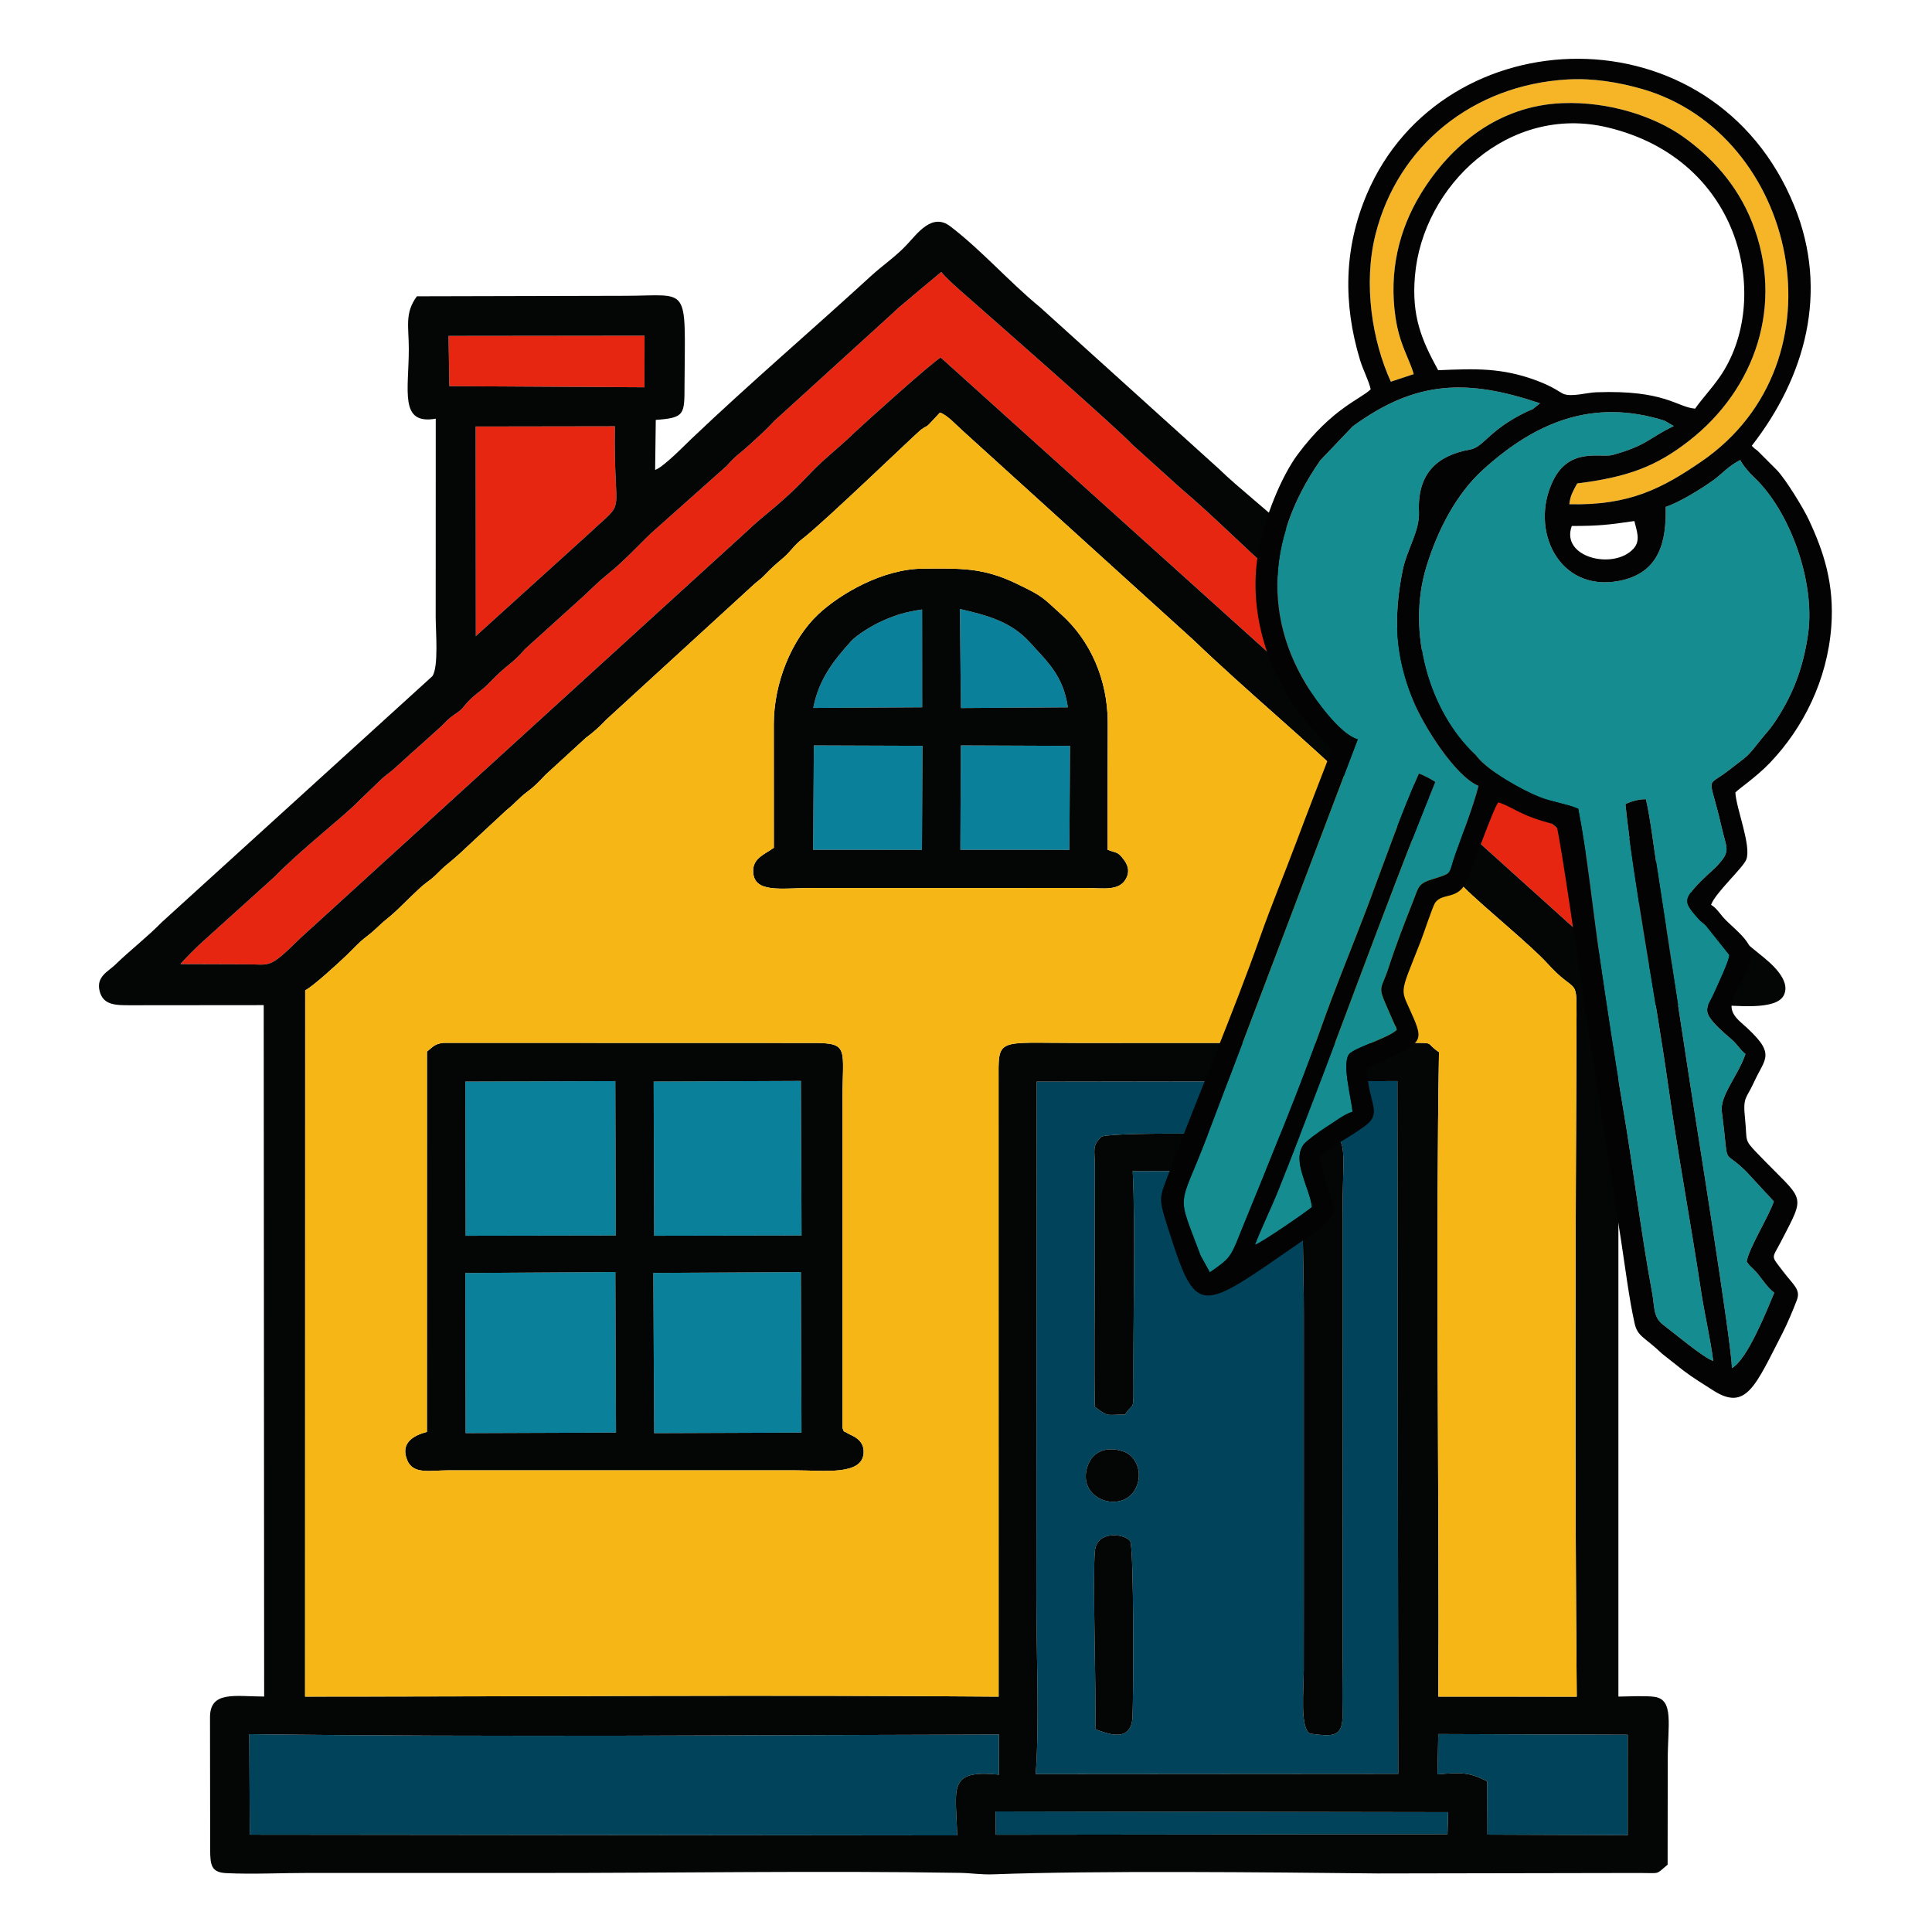
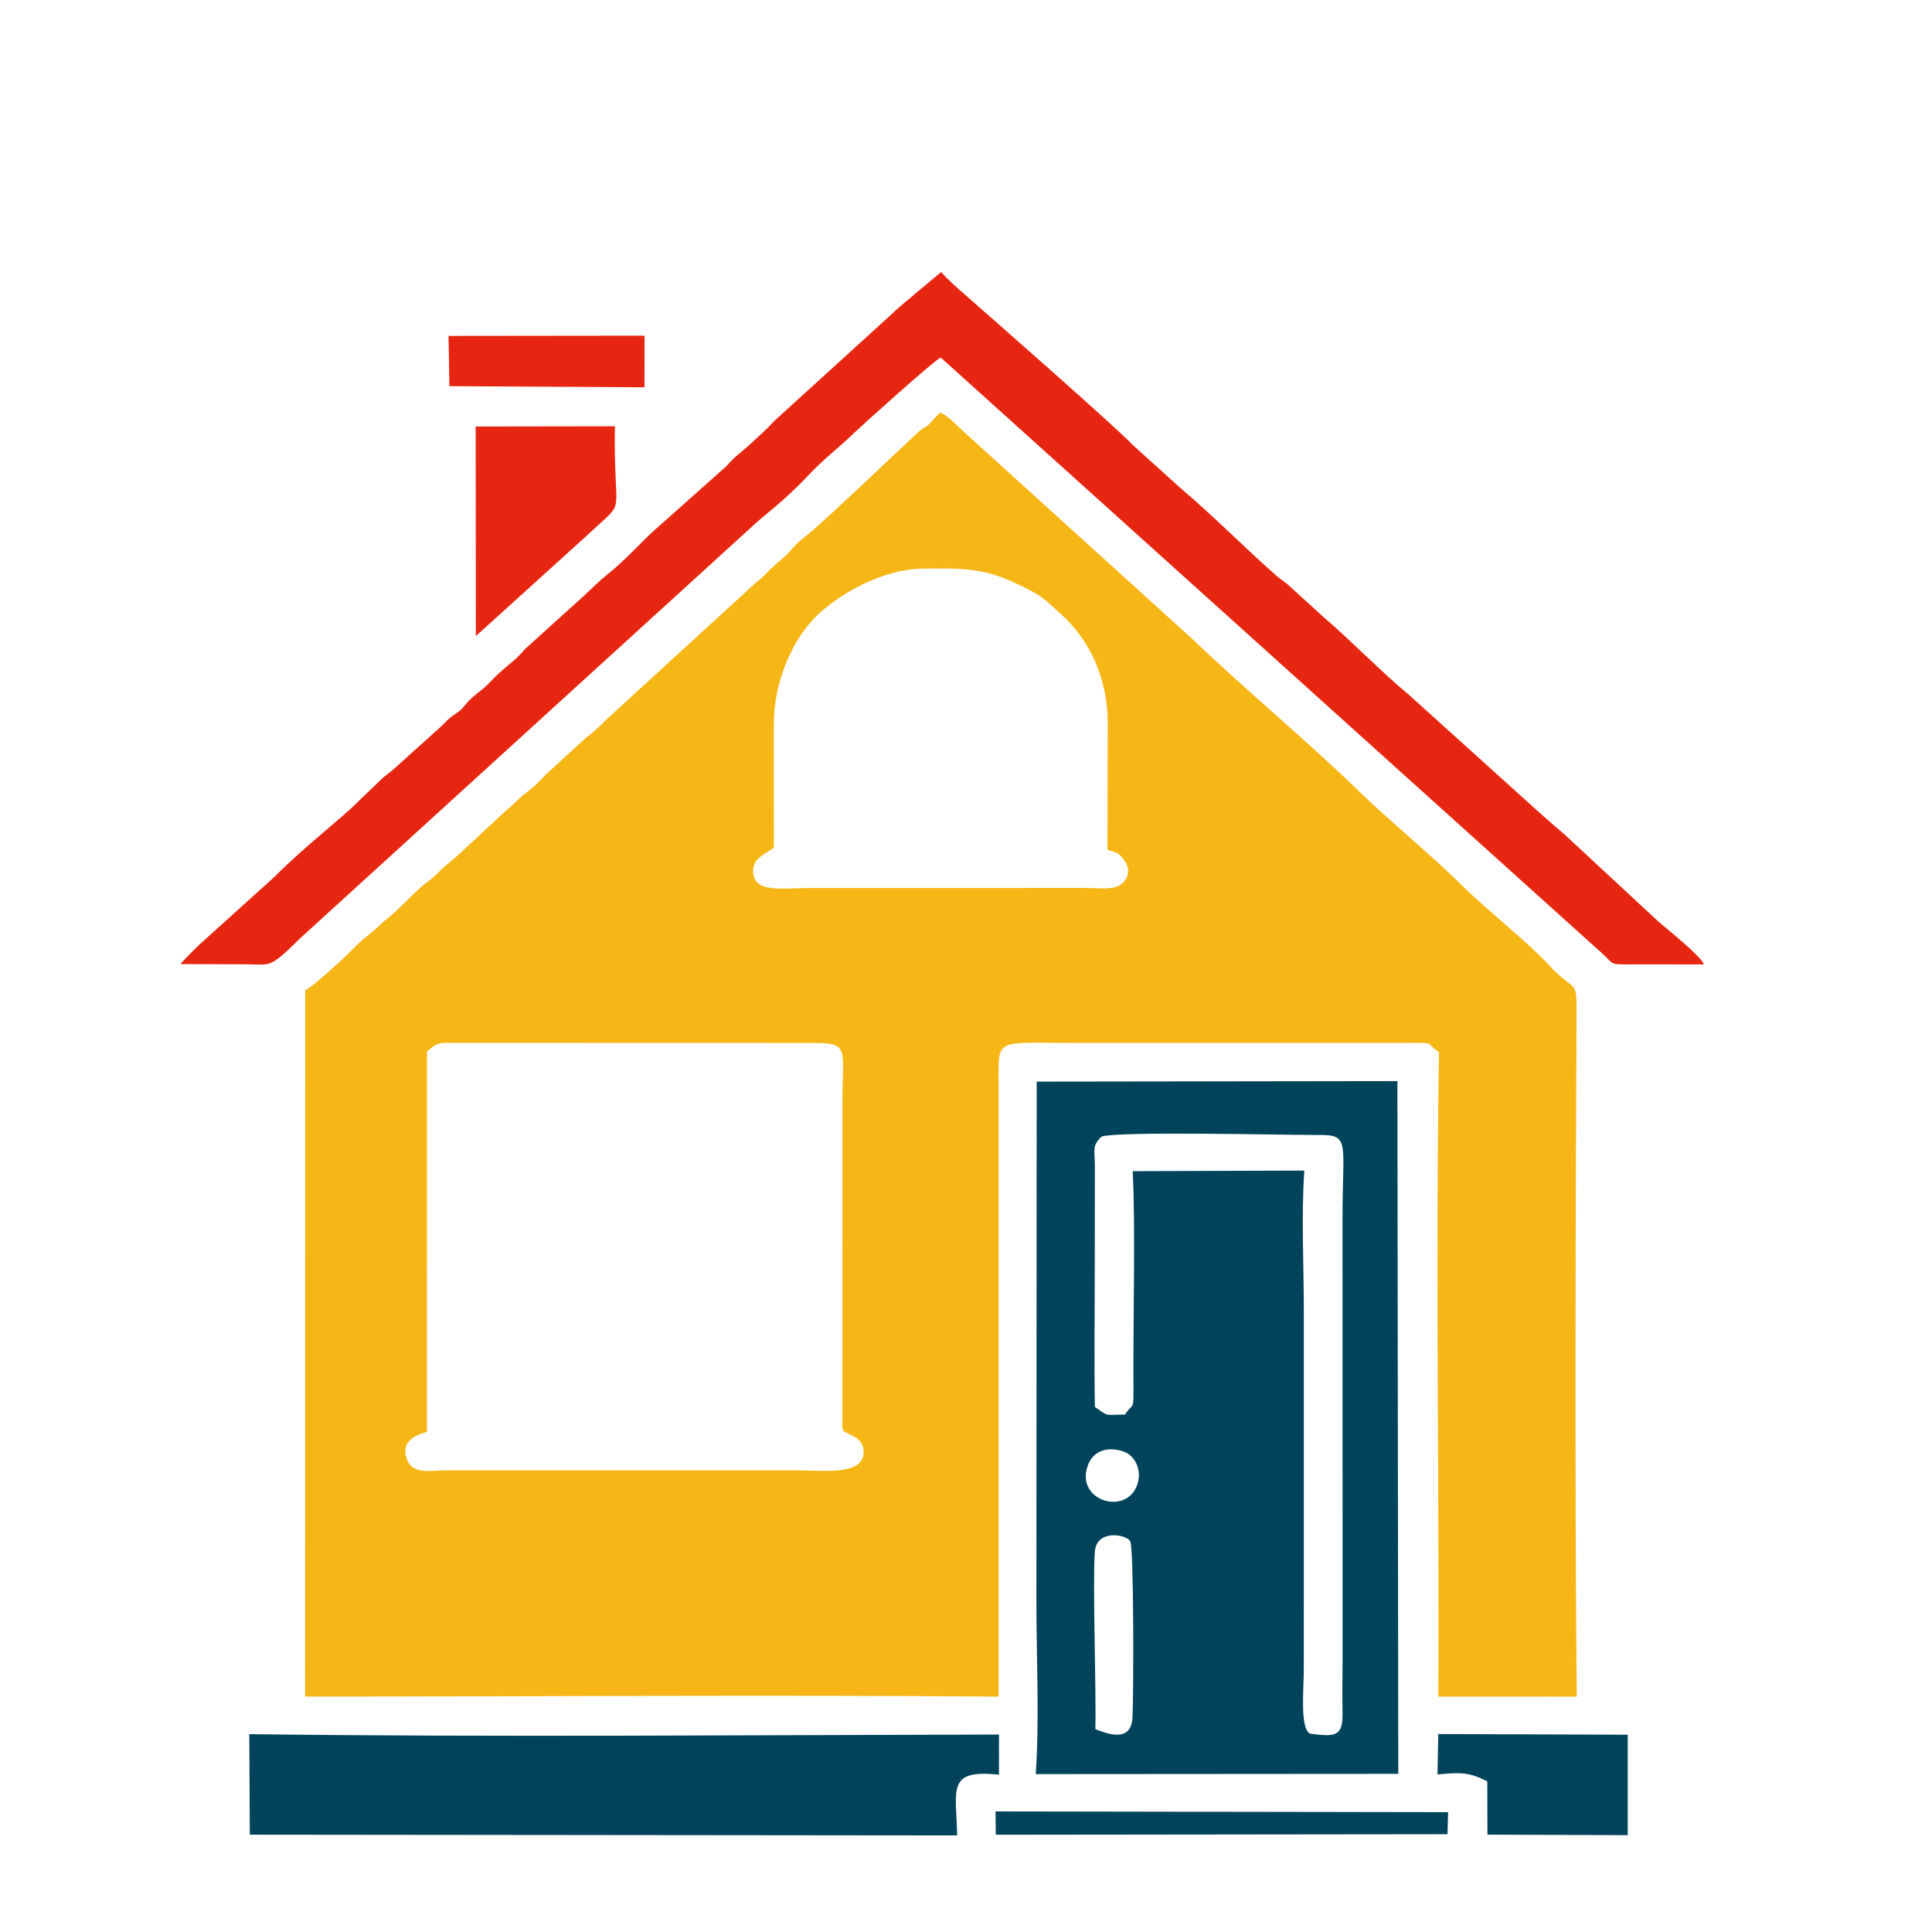
<svg xmlns="http://www.w3.org/2000/svg" xml:space="preserve" width="55mm" height="55mm" version="1.1" style="shape-rendering:geometricPrecision; text-rendering:geometricPrecision; image-rendering:optimizeQuality; fill-rule:evenodd; clip-rule:evenodd" viewBox="0 0 5500 5500">
  <defs>
    <style type="text/css"> .fil2 {fill:#00435B} .fil7 {fill:#030304} .fil3 {fill:#030604} .fil0 {fill:#0A809A} .fil6 {fill:#158D90} .fil1 {fill:#E72612} .fil5 {fill:#F5B526} .fil4 {fill:#F6B616} </style>
  </defs>
  <g id="Слой_x0020_1">
    <g id="_2634646637280">
      <g>
-         <path class="fil0" d="M1325.47 4079.84l428.16 -1.57 -1.79 -457.04 -427.16 2.77 0.79 455.84zm536.83 0.07l419.35 -1.57 -1.62 -456.92 -420.14 2.35 2.41 456.14zm-536.7 -561.99l427.63 -0.71 -1.51 -439.51 -427.04 1.31 0.92 438.91zm536.63 0l419.58 -0.72 -1.77 -439.99 -419.14 1.74 1.33 438.97zm871.81 -1098.74l310.23 0.21 1.87 -296.08 -310.82 -1.25 -1.28 297.12zm-419.22 0.07l309.74 0.14 1.52 -296.21 -309.15 -1.12 -2.11 297.19zm0.46 -403.88l309.93 -1.86 -0.18 -278.44c-46.91,7.19 -70.88,13.96 -112.49,32.19 -28.5,12.48 -73.25,40 -89.23,57.63 -50.45,55.7 -92.95,109.95 -108.03,190.48zm420.24 0.28l304.48 -2.02c-13.29,-92.35 -61.29,-132.44 -106.69,-183.28 -53.71,-60.14 -119.9,-77.95 -200.57,-96.72l2.78 282.02z" />
        <path class="fil1" d="M513.98 2744.57l185.53 0.59c72.17,-0.08 64.65,14.95 154.77,-73.86l1270.37 -1157.47c61.25,-58.29 96.64,-75.73 183.7,-168.09 36,-38.19 81.76,-72.92 120.17,-110.55 17.36,-17.01 230.58,-209.29 249.56,-217.32l1819.8 1639.44c21.91,19.58 40.72,36.6 60.92,54.67 42.96,38.42 15.26,33.23 109.99,33.28l182.06 0.22c-9.32,-24.47 -105.21,-100.56 -130.66,-122.82l-267.41 -248.17c-23.13,-19.47 -43.98,-37.42 -68.32,-59.31l-373.3 -336.97c-75.33,-61.92 -171.96,-161.17 -241.35,-219.67l-98.37 -89.63c-13.45,-12.96 -23.66,-17.48 -37.45,-29.59 -87.27,-76.65 -177.46,-168.72 -272.67,-249.25l-137.13 -123.77c-43.92,-47.66 -411.03,-369.31 -476.9,-427.29 -20.53,-18.08 -51.55,-44.73 -67.72,-64.81l-70.56 58.8c-23.7,21.1 -44.74,36.14 -68.25,59.13l-336.84 306.49c-23.7,26.04 -42.4,41.73 -68.08,65.64 -26.07,24.28 -43.02,33.5 -66.29,61.37l-205.37 182.81c-26.96,22.53 -83.41,86.18 -134.29,126.28 -21.94,17.3 -45.81,40.97 -66.92,60.81l-168.95 152.73c-33.65,40.54 -51.3,43.2 -99.89,94.43 -24.94,26.29 -47.28,36.06 -69.81,64.04 -12.91,16.03 -14.96,16.62 -31.89,28.38 -18.25,12.67 -19.62,16.48 -35.17,31.54l-66.89 60.33c-23.22,20.1 -43.05,38.88 -67.18,60.47 -14.66,13.11 -24.79,18.97 -36.86,30.26l-64.81 62.32c-44.3,45.87 -158.63,133.07 -239.66,215.76l-204.17 184.3c-10.24,8.35 -59.21,57.09 -63.71,64.48zm840.65 -933.76l321.13 -290.76c112.35,-106.15 70.32,-32.01 74.61,-306.49l-396.24 0.61 0.5 596.64zm-75.36 -711.45l555.38 3.18 0.3 -146.93 -558.07 0.64 2.39 143.11z" />
        <path class="fil2" d="M3118.17 4922.77c2.94,-112.23 -8.21,-426.13 -1.29,-506.58 5.32,-61.77 86.38,-49.23 100.38,-29.25 10.98,15.69 9.99,442.26 6.6,502.93 -4.17,74.48 -75.75,43.69 -105.69,32.9zm116.32 -688.65c-36.67,80.74 -176.67,34.37 -136.35,-65.72 14.14,-35.1 50.85,-53.13 101.17,-35.96 32.61,11.13 55.54,56.86 35.18,101.68zm-31.58 -207.2c-56.89,0.38 -45.56,7.63 -86.08,-21.88 -2.22,-131.42 -0.23,-264.43 -0.24,-396.05l0.23 -291.34c-0.2,-45.13 -8.83,-55.35 19.24,-82.17 53.25,-15.81 517.6,-4.05 616.4,-4.5 91.97,-0.42 69.53,15.96 69.37,238.42l0.21 1250.26c-0.08,52.56 -1.25,105.72 -0.12,158.18 1.46,68.39 -25.31,66.1 -92.16,57.54 -29.45,-14.32 -18.33,-123.59 -18.19,-179.3 0.16,-66.75 0.18,-133.54 0.15,-200.29l0.02 -813.28c0.37,-129.65 -7.74,-283.68 1.47,-410.13l-488.62 1.7c8.29,159.9 0.59,440.43 2.18,627.19 0.47,55.86 -3.88,32.97 -23.86,65.65zm-254.4 1023.57l1032.09 -0.74 -2.47 -1972.08 -1026.9 1.49 -0.86 1470.56c-0.29,158.59 9.16,345.83 -1.86,500.77zm-223.64 174.57c-2.91,-133.04 -29.93,-188.36 118.91,-172.96l0.14 -114.23c-699.52,1.31 -1443.27,7.83 -2134.22,-1.12l1.47 286.23 2013.7 2.08zm1367.38 -173.74c68.7,-6.07 89.55,-6.37 141.71,19.78l0.49 151.75 399.37 1.5 0.04 -286 -539.35 -1.88 -2.26 114.85zm-1257.47 171.82l1285.98 -1.47 1.71 -62.78 -1288.37 -2.1 0.68 66.35z" />
-         <path class="fil3" d="M2834.1 5156.79l1288.37 2.1 -1.71 62.78 -1285.98 1.47 -0.68 -66.35zm1260.41 -220.32l539.35 1.88 -0.04 286 -399.37 -1.5 -0.49 -151.75c-52.16,-26.15 -73.01,-25.85 -141.71,-19.78l2.26 -114.85zm-1146 114.02c11.02,-154.94 1.57,-342.18 1.86,-500.77l0.86 -1470.56 1026.9 -1.49 2.47 1972.08 -1032.09 0.74zm-223.64 174.57l-2013.7 -2.08 -1.47 -286.23c690.95,8.95 1434.7,2.43 2134.22,1.12l-0.14 114.23c-148.84,-15.4 -121.82,39.92 -118.91,172.96zm-1856.05 -2405.8c22.53,-11.18 95.61,-78.47 118.28,-100.2 22.47,-21.53 33.39,-35.3 56.49,-52.84 27.26,-20.7 35.17,-32.35 58.56,-50.79 35.85,-28.26 85.52,-84.2 113.91,-104.33 26.99,-19.13 31.27,-29.45 57.92,-51.24 17.74,-14.49 37.87,-32 54.75,-48.48l113.34 -105.27c24.91,-19.71 35.34,-34.57 57.95,-51.24 22.42,-16.54 33.3,-28.6 53.41,-49.65l114.04 -104.45c20.76,-15.49 38.55,-30.78 57.87,-51.58l421.29 -385.76c12.19,-10.98 16.67,-12.34 29.18,-25.35 20.39,-21.23 29.83,-29.5 53.6,-49.61 21.26,-17.99 30.96,-36.16 54.94,-54.51 62.22,-47.65 324.64,-301.36 338.14,-311 20.48,-14.63 11.47,-3.19 30.8,-24.23 9.31,-10.13 14.43,-15.5 22.42,-24.08 19.88,5.45 49.09,37.67 65.88,52.53l655.61 594.46c154.46,148.01 328.04,290.98 472.52,431.84 82.08,80.02 210.21,185.28 297.92,272.58 58.32,58.04 189.55,163.75 238.01,217.28 79.77,88.13 82.93,35.99 82.44,143.4 -2.91,636.11 -5.27,1307.58 0.59,1943.26l-394.1 -0.16 0.59 -195.15c0.08,-529.13 -7.43,-1115.39 1.34,-1639.44 -41.45,-27.68 -6.99,-26.55 -83.19,-26.33l-946.8 0.12c-234.6,0.14 -223.76,-17.18 -223.79,111.93l0.14 1748.98c-650.48,-5.39 -1320.95,-0.09 -1974.37,-0.12l0.32 -2010.57zm485.31 -1605.09l396.24 -0.61c-4.29,274.48 37.74,200.34 -74.61,306.49l-321.13 290.76 -0.5 -596.64zm-77.25 -257.92l558.07 -0.64 -0.3 146.93 -555.38 -3.18 -2.39 -143.11zm-762.9 1788.32c4.5,-7.39 53.47,-56.13 63.71,-64.48l204.17 -184.3c81.03,-82.69 195.36,-169.89 239.66,-215.76l64.81 -62.32c12.07,-11.29 22.2,-17.15 36.86,-30.26 24.13,-21.59 43.96,-40.37 67.18,-60.47l66.89 -60.33c15.55,-15.06 16.92,-18.87 35.17,-31.54 16.93,-11.76 18.98,-12.35 31.89,-28.38 22.53,-27.98 44.87,-37.75 69.81,-64.04 48.59,-51.23 66.24,-53.89 99.89,-94.43l168.95 -152.73c21.11,-19.84 44.98,-43.51 66.92,-60.81 50.88,-40.1 107.33,-103.75 134.29,-126.28l205.37 -182.81c23.27,-27.87 40.22,-37.09 66.29,-61.37 25.68,-23.91 44.38,-39.6 68.08,-65.64l336.84 -306.49c23.51,-22.99 44.55,-38.03 68.25,-59.13l70.56 -58.8c16.17,20.08 47.19,46.73 67.72,64.81 65.87,57.98 432.98,379.63 476.9,427.29l137.13 123.77c95.21,80.53 185.4,172.6 272.67,249.25 13.79,12.11 24,16.63 37.45,29.59l98.37 89.63c69.39,58.5 166.02,157.75 241.35,219.67l373.3 336.97c24.34,21.89 45.19,39.84 68.32,59.31l267.41 248.17c25.45,22.26 121.34,98.35 130.66,122.82l-182.06 -0.22c-94.73,-0.05 -67.03,5.14 -109.99,-33.28 -20.2,-18.07 -39.01,-35.09 -60.92,-54.67l-1819.8 -1639.44c-18.98,8.03 -232.2,200.31 -249.56,217.32 -38.41,37.63 -84.17,72.36 -120.17,110.55 -87.06,92.36 -122.45,109.8 -183.7,168.09l-1270.37 1157.47c-90.12,88.81 -82.6,73.78 -154.77,73.86l-185.53 -0.59zm649.8 -1751.42c0,119.11 -27.75,217.09 76.72,198.74l-0.16 565.98c-0.06,36.8 8.9,141.58 -9.58,167.23l-769.23 699.38c-43.73,44.53 -89.75,79.48 -133.4,121.75 -20.9,20.24 -55.38,34.25 -44.21,76.25 10.38,39.03 44.94,39.36 87.85,39.26l378.98 -0.34 1.27 1968.34c-82.93,-0.17 -154.44,-17.23 -154.15,59.43l0.42 377.06c0.27,43.8 3.3,64.17 46.17,66.25 75.37,3.65 160.5,-0.76 237.13,-0.57l631.2 0.05c400.67,0.38 824.95,-6.89 1220.23,-0.25 33.37,0.56 58.52,5.49 96.24,4.08 289.99,-10.84 775.98,-5.79 1093,-2.44l746.53 -1.33c59.14,0.03 43.41,5.67 78.57,-23.64l0.37 -297.39c0.03,-101.46 18.07,-172.1 -37.29,-180.37 -24.15,-3.62 -76.77,-1.12 -103.18,-0.77l-0.01 -1968.28 286.11 0.11c44.33,-0.02 162.37,15.98 184.6,-28.06 22.23,-44.03 -38.76,-93.55 -68.51,-117.34 -115.44,-92.29 -220.4,-203.82 -334.42,-297.02l-306.83 -275.88c-9.35,-8.41 -11.81,-12.06 -25,-23.37l-202.94 -185.51c-21.05,-24.45 -370.02,-321.86 -410.59,-366.21 -19.33,-21.13 -30.88,-28.58 -49.95,-47.46 -55.52,-55 -158.67,-135.65 -209.01,-185.39l-510.13 -460.99c-86.62,-70.88 -166.02,-161.92 -255.41,-230.15 -51.47,-39.29 -93.05,19.79 -123.5,52.25 -32.67,34.81 -68.4,58.18 -103.66,90.53 -168.59,154.68 -341.88,302.52 -509.23,461.81 -22.24,21.16 -80.82,81.49 -103.77,88.87l1.85 -142.35c83.03,-5.97 81.61,-15.39 81.84,-99.08 1.74,-289.57 16.45,-254.39 -168.86,-254.24l-593.06 1.43c-35.2,47.87 -23.02,85.46 -23,149.63zm696.11 2630.62l420.14 -2.35 1.62 456.92 -419.35 1.57 -2.41 -456.14zm-535.21 0.23l427.16 -2.77 1.79 457.04 -428.16 1.57 -0.79 -455.84zm536.22 -545.05l419.14 -1.74 1.77 439.99 -419.58 0.72 -1.33 -438.97zm-536.22 0.06l427.04 -1.31 1.51 439.51 -427.63 0.71 -0.92 -438.91zm-109.29 997.32c-39.18,10.28 -76.16,31.74 -56.16,80.47 17.03,41.52 65.6,28.91 116.86,28.91l989.29 0.04c79.59,-0.07 189.32,15.43 193.18,-49.35 2.39,-40.18 -35.82,-49.79 -45.18,-55.89 -14.61,-9.53 -8.95,0.21 -15.25,-16.33l0.12 -928.59c0.07,-151.34 21.45,-166.64 -84.32,-166.52l-1050.47 -0.29c-26.33,2.17 -32.23,12.69 -47.95,24.94l-0.12 1082.61zm1519.93 -1954.27l310.82 1.25 -1.87 296.08 -310.23 -0.21 1.28 -297.12zm-418.39 0l309.15 1.12 -1.52 296.21 -309.74 -0.14 2.11 -297.19zm415.81 -388.43c80.67,18.77 146.86,36.58 200.57,96.72 45.4,50.84 93.4,90.93 106.69,183.28l-304.48 2.02 -2.78 -282.02zm-417.46 281.74c15.08,-80.53 57.58,-134.78 108.03,-190.48 15.98,-17.63 60.73,-45.15 89.23,-57.63 41.61,-18.23 65.58,-25 112.49,-32.19l0.18 278.44 -309.93 1.86zm-112.44 45.97l0.12 352.01c-26.02,18.98 -59.43,29.25 -58.89,66.67 0.91,64.14 80.93,47.86 163.79,47.91l782.93 -0.06c49.59,-0.03 97.49,10.56 116.18,-29.24 10.43,-22.2 1.11,-40.04 -8.8,-52.81 -17.45,-22.49 -18.44,-16.22 -45.51,-26.99l0.86 -363.56c-0.64,-118.53 -47.66,-230.26 -132.62,-306.43 -54.05,-48.46 -48.55,-49.82 -129.53,-88.46 -94.55,-45.11 -157.41,-42.14 -261.84,-41.58 -117.44,0.04 -240.18,73.46 -300.35,130.16 -77.13,72.7 -126.34,197.71 -126.34,312.38zm1000.07 1965.58c19.98,-32.68 24.33,-9.79 23.86,-65.65 -1.59,-186.76 6.11,-467.29 -2.18,-627.19l488.62 -1.7c-9.21,126.45 -1.1,280.48 -1.47,410.13l-0.02 813.28c0.03,66.75 0.01,133.54 -0.15,200.29 -0.14,55.71 -11.26,164.98 18.19,179.3 66.85,8.56 93.62,10.85 92.16,-57.54 -1.13,-52.46 0.04,-105.62 0.12,-158.18l-0.21 -1250.26c0.16,-222.46 22.6,-238.84 -69.37,-238.42 -98.8,0.45 -563.15,-11.31 -616.4,4.5 -28.07,26.82 -19.44,37.04 -19.24,82.17l-0.23 291.34c0.01,131.62 -1.98,264.63 0.24,396.05 40.52,29.51 29.19,22.26 86.08,21.88zm-84.74 895.85c29.94,10.79 101.52,41.58 105.69,-32.9 3.39,-60.67 4.38,-487.24 -6.6,-502.93 -14,-19.98 -95.06,-32.52 -100.38,29.25 -6.92,80.45 4.23,394.35 1.29,506.58zm116.32 -688.65c20.36,-44.82 -2.57,-90.55 -35.18,-101.68 -50.32,-17.17 -87.03,0.86 -101.17,35.96 -40.32,100.09 99.68,146.46 136.35,65.72z" />
        <path class="fil4" d="M1215.39 4076.33l0.12 -1082.61c15.72,-12.25 21.62,-22.77 47.95,-24.94l1050.47 0.29c105.77,-0.12 84.39,15.18 84.32,166.52l-0.12 928.59c6.3,16.54 0.64,6.8 15.25,16.33 9.36,6.1 47.57,15.71 45.18,55.89 -3.86,64.78 -113.59,49.28 -193.18,49.35l-989.29 -0.04c-51.26,0 -99.83,12.61 -116.86,-28.91 -20,-48.73 16.98,-70.19 56.16,-80.47zm987.45 -2014.99c0,-114.67 49.21,-239.68 126.34,-312.38 60.17,-56.7 182.91,-130.12 300.35,-130.16 104.43,-0.56 167.29,-3.53 261.84,41.58 80.98,38.64 75.48,40 129.53,88.46 84.96,76.17 131.98,187.9 132.62,306.43l-0.86 363.56c27.07,10.77 28.06,4.5 45.51,26.99 9.91,12.77 19.23,30.61 8.8,52.81 -18.69,39.8 -66.59,29.21 -116.18,29.24l-782.93 0.06c-82.86,-0.05 -162.88,16.23 -163.79,-47.91 -0.54,-37.42 32.87,-47.69 58.89,-66.67l-0.12 -352.01zm-1334.02 757.92l-0.32 2010.57c653.42,0.03 1323.89,-5.27 1974.37,0.12l-0.14 -1748.98c0.03,-129.11 -10.81,-111.79 223.79,-111.93l946.8 -0.12c76.2,-0.22 41.74,-1.35 83.19,26.33 -8.77,524.05 -1.26,1110.31 -1.34,1639.44l-0.59 195.15 394.1 0.16c-5.86,-635.68 -3.5,-1307.15 -0.59,-1943.26 0.49,-107.41 -2.67,-55.27 -82.44,-143.4 -48.46,-53.53 -179.69,-159.24 -238.01,-217.28 -87.71,-87.3 -215.84,-192.56 -297.92,-272.58 -144.48,-140.86 -318.06,-283.83 -472.52,-431.84l-655.61 -594.46c-16.79,-14.86 -46,-47.08 -65.88,-52.53 -7.99,8.58 -13.11,13.95 -22.42,24.08 -19.33,21.04 -10.32,9.6 -30.8,24.23 -13.5,9.64 -275.92,263.35 -338.14,311 -23.98,18.35 -33.68,36.52 -54.94,54.51 -23.77,20.11 -33.21,28.38 -53.6,49.61 -12.51,13.01 -16.99,14.37 -29.18,25.35l-421.29 385.76c-19.32,20.8 -37.11,36.09 -57.87,51.58l-114.04 104.45c-20.11,21.05 -30.99,33.11 -53.41,49.65 -22.61,16.67 -33.04,31.53 -57.95,51.24l-113.34 105.27c-16.88,16.48 -37.01,33.99 -54.75,48.48 -26.65,21.79 -30.93,32.11 -57.92,51.24 -28.39,20.13 -78.06,76.07 -113.91,104.33 -23.39,18.44 -31.3,30.09 -58.56,50.79 -23.1,17.54 -34.02,31.31 -56.49,52.84 -22.67,21.73 -95.75,89.02 -118.28,100.2z" />
      </g>
      <g>
-         <path class="fil5" d="M3959.4 1086.6l65.2 -21.56c-12.66,-45.07 -40.4,-83.08 -51.96,-162.55 -18.5,-127.23 8.4,-246.9 72.95,-352.08 83.56,-136.16 219.12,-249.46 401.97,-256.77 133.28,-5.32 262.91,38.09 343.98,95.65 77.98,55.36 152.91,133.92 196.17,243.19 92.63,233.99 9.63,474.77 -178.75,621.89 -93.27,72.85 -173.33,103.67 -319.04,121.87 -8.79,17.4 -19.71,31.98 -22.38,59.13 172.08,4.5 266.09,-46.42 374.65,-120.55 418.91,-286.05 272.31,-935.07 -167.39,-1061.51 -66.5,-19.13 -139.28,-31.35 -212.69,-27.12 -268.41,15.47 -483.13,188.34 -546.48,441.54 -35.31,141.12 -9.12,303.17 43.77,418.87z" />
-         <path class="fil6" d="M3865.26 2104.74l-430.65 1134.84c-79.78,208.69 -86.16,148.58 -16.59,334.96l26.26 47.46c65.56,-46.24 57.04,-40.13 101.63,-149.26 66.35,-162.37 158.81,-387.23 213.5,-542.88 42.64,-121.34 93.63,-242.49 139.51,-364.8 43.74,-116.61 91.17,-252.83 140.55,-362.62 13.54,4.61 35.43,16.52 46.27,23.69 -149.9,368.05 -294.08,778.2 -444.02,1156.13 -21.24,53.53 -49.26,110.11 -68.92,161.12 15.76,-3.47 153.35,-98.65 162.11,-107.14 -6.06,-54.29 -58.61,-131.35 -23.39,-178.51 7.09,-9.5 47.22,-39.03 63.03,-48.73 22.28,-13.67 52.49,-37.68 75.86,-44.24 -3.89,-38.99 -32.59,-145.41 -7.33,-166.31 23.53,-19.45 107.14,-42.73 133.28,-66.45 -5.64,-20.56 1.24,1.62 -7.82,-19.17 -51.51,-118.26 -40.76,-80.04 -15.12,-159.23 20.5,-63.34 45.49,-127.5 69.42,-188.12 16.5,-41.8 13.32,-49.91 58.17,-63.61 57.15,-17.47 42.08,-13.81 61.63,-68.65 20.87,-58.56 52.02,-137.69 66.76,-196.27 -66.74,-27.42 -156.74,-171.04 -186.04,-242.53 -51.41,-125.45 -57.49,-234.91 -30.31,-370.59 11.91,-59.46 48.92,-111.85 46.42,-166.81 -5.02,-110.7 53.62,-160.8 145.12,-177.13 40.25,-7.19 53.39,-55.79 160.77,-107.33 6.88,-3.3 13.59,-5.54 18.43,-8.04l20.28 -16.42c-206.22,-69.33 -351.89,-66.8 -533.23,65.71l-91.97 96.47c-158.78,226.59 -169.28,479.63 3.56,702.5 24.15,31.15 66.01,81.03 102.83,91.96zm876.57 -661.75c2.17,98.53 -17.18,189.1 -133.93,210.95 -169.8,31.79 -253.99,-144.4 -187.46,-283.96 47.01,-98.6 136.63,-65.51 170.33,-74.82 99.2,-27.42 103.43,-48.62 174.2,-82.22l-26.51 -15.39c-205.51,-64.76 -369.08,5.48 -517.18,140.12 -75.9,68.99 -128.6,171.32 -160.44,274.79 -57.98,188.47 8.87,413.21 136.97,534.24 4.24,4.01 2.61,2.16 7.6,8.45 31.99,40.31 127.84,94.31 176.91,113.73 37.26,14.75 78.02,19.43 110.6,33.4 26.07,133.49 41.22,288.38 61.33,425.68 20.67,141.03 42.12,284.54 65.73,423.2 29.27,171.92 52.23,362.16 83.07,527.98 7.74,41.61 2.46,70.43 31.96,92.47 28.12,21.01 114.12,93.71 142.23,102.72 -8.17,-63.63 -24.72,-133.17 -34.67,-198.86 -29.94,-197.55 -66.66,-393.36 -94.6,-592.08 -33.76,-240.18 -98.08,-573.13 -120.73,-794.2 13.35,-6.92 39.71,-15.07 58.42,-13.79 14.32,63 21.81,137.63 32.94,203.6l92.42 604.04c11.67,77.35 120.77,753.62 119.19,811.68 44.04,-23.37 100.28,-165.91 120.7,-214.56 -25.23,-19.6 -38.05,-47.18 -59.91,-67.77 -10.7,-10.08 -9.51,-8.64 -18.49,-20.59 4.95,-36.78 63.44,-129.36 77.19,-171.65l-77.65 -84.18c-73.32,-73 -47.86,-0.23 -70.33,-171.26 -6.07,-46.2 47.5,-104.05 67.29,-164.32 -15.27,-11.65 -23.75,-28.06 -38.95,-40.98 -97.88,-83.17 -71.43,-83.91 -50.27,-132.61 8.31,-19.12 44.76,-95.15 43.1,-108.46l-66 -82.78c-9.45,-9.92 -13.19,-10.02 -22.19,-20.27 -30.98,-35.25 -39.58,-47.45 -23.6,-71.05 19.79,-29.22 66.5,-67.74 76.7,-78.8 40.8,-44.21 27.77,-47.05 12.52,-113.78 -35.14,-153.79 -46.98,-104.95 23.82,-160.85 55.35,-43.71 44.57,-29.56 88.06,-84.38 14.72,-18.54 24.63,-27.86 38.11,-47.68 49.13,-72.18 82.13,-150.04 96.84,-253.28 21.35,-149.89 -52.37,-352.39 -154.7,-447.7 -11.93,-11.11 -31.9,-34.35 -38.27,-48.18 -33.51,16.8 -51.85,39.39 -75.82,56.78 -34.53,25.07 -98.63,64.35 -136.53,76.62z" />
-         <path class="fil7" d="M4474.6 1497.35c76.96,0.07 105.78,-3.51 178.13,-14.04 6.44,27.94 18.69,55.61 -2.7,78.85 -56.76,61.67 -208.59,24.53 -175.43,-64.81zm267.23 -54.36c37.9,-12.27 102,-51.55 136.53,-76.62 23.97,-17.39 42.31,-39.98 75.82,-56.78 6.37,13.83 26.34,37.07 38.27,48.18 102.33,95.31 176.05,297.81 154.7,447.7 -14.71,103.24 -47.71,181.1 -96.84,253.28 -13.48,19.82 -23.39,29.14 -38.11,47.68 -43.49,54.82 -32.71,40.67 -88.06,84.38 -70.8,55.9 -58.96,7.06 -23.82,160.85 15.25,66.73 28.28,69.57 -12.52,113.78 -10.2,11.06 -56.91,49.58 -76.7,78.8 -15.98,23.6 -7.38,35.8 23.6,71.05 9,10.25 12.74,10.35 22.19,20.27l66 82.78c1.66,13.31 -34.79,89.34 -43.1,108.46 -21.16,48.7 -47.61,49.44 50.27,132.61 15.2,12.92 23.68,29.33 38.95,40.98 -19.79,60.27 -73.36,118.12 -67.29,164.32 22.47,171.03 -2.99,98.26 70.33,171.26l77.65 84.18c-13.75,42.29 -72.24,134.87 -77.19,171.65 8.98,11.95 7.79,10.51 18.49,20.59 21.86,20.59 34.68,48.17 59.91,67.77 -20.42,48.65 -76.66,191.19 -120.7,214.56 1.58,-58.06 -107.52,-734.33 -119.19,-811.68l-92.42 -604.04c-11.13,-65.97 -18.62,-140.6 -32.94,-203.6 -18.71,-1.28 -45.07,6.87 -58.42,13.79 22.65,221.07 86.97,554.02 120.73,794.2 27.94,198.72 64.66,394.53 94.6,592.08 9.95,65.69 26.5,135.23 34.67,198.86 -28.11,-9.01 -114.11,-81.71 -142.23,-102.72 -29.5,-22.04 -24.22,-50.86 -31.96,-92.47 -30.84,-165.82 -53.8,-356.06 -83.07,-527.98 -23.61,-138.66 -45.06,-282.17 -65.73,-423.2 -20.11,-137.3 -35.26,-292.19 -61.33,-425.68 -32.58,-13.97 -73.34,-18.65 -110.6,-33.4 -49.07,-19.42 -144.92,-73.42 -176.91,-113.73 -4.99,-6.29 -3.36,-4.44 -7.6,-8.45 -128.1,-121.03 -194.95,-345.77 -136.97,-534.24 31.84,-103.47 84.54,-205.8 160.44,-274.79 148.1,-134.64 311.67,-204.88 517.18,-140.12l26.51 15.39c-70.77,33.6 -75,54.8 -174.2,82.22 -33.7,9.31 -123.32,-23.78 -170.33,74.82 -66.53,139.56 17.66,315.75 187.46,283.96 116.75,-21.85 136.1,-112.42 133.93,-210.95zm-876.57 661.75c-36.82,-10.93 -78.68,-60.81 -102.83,-91.96 -172.84,-222.87 -162.34,-475.91 -3.56,-702.5l91.97 -96.47c181.34,-132.51 327.01,-135.04 533.23,-65.71l-20.28 16.42c-4.84,2.5 -11.55,4.74 -18.43,8.04 -107.38,51.54 -120.52,100.14 -160.77,107.33 -91.5,16.33 -150.14,66.43 -145.12,177.13 2.5,54.96 -34.51,107.35 -46.42,166.81 -27.18,135.68 -21.1,245.14 30.31,370.59 29.3,71.49 119.3,215.11 186.04,242.53 -14.74,58.58 -45.89,137.71 -66.76,196.27 -19.55,54.84 -4.48,51.18 -61.63,68.65 -44.85,13.7 -41.67,21.81 -58.17,63.61 -23.93,60.62 -48.92,124.78 -69.42,188.12 -25.64,79.19 -36.39,40.97 15.12,159.23 9.06,20.79 2.18,-1.39 7.82,19.17 -26.14,23.72 -109.75,47 -133.28,66.45 -25.26,20.9 3.44,127.32 7.33,166.31 -23.37,6.56 -53.58,30.57 -75.86,44.24 -15.81,9.7 -55.94,39.23 -63.03,48.73 -35.22,47.16 17.33,124.22 23.39,178.51 -8.76,8.49 -146.35,103.67 -162.11,107.14 19.66,-51.01 47.68,-107.59 68.92,-161.12 149.94,-377.93 294.12,-788.08 444.02,-1156.13 -10.84,-7.17 -32.73,-19.08 -46.27,-23.69 -49.38,109.79 -96.81,246.01 -140.55,362.62 -45.88,122.31 -96.87,243.46 -139.51,364.8 -54.69,155.65 -147.15,380.51 -213.5,542.88 -44.59,109.13 -36.07,103.02 -101.63,149.26l-26.26 -47.46c-69.57,-186.38 -63.19,-126.27 16.59,-334.96l430.65 -1134.84zm228.88 -1050.81c-47.78,-87.18 -75.76,-153.97 -66.14,-267.86 21.78,-257.81 267.09,-490.23 547.82,-423.48 387.44,92.12 468.85,495.97 319.97,710.37 -24.35,35.06 -50.06,61.64 -70.16,90.39 -52.11,-4.15 -84.98,-53.75 -281.02,-46.65 -28.55,1.03 -69.91,13.93 -93.53,4.74 -9.52,-3.71 -27.67,-19.68 -75.2,-37.52 -100.75,-37.83 -175.88,-34.33 -281.74,-29.99zm-134.74 32.67c-52.89,-115.7 -79.08,-277.75 -43.77,-418.87 63.35,-253.2 278.07,-426.07 546.48,-441.54 73.41,-4.23 146.19,7.99 212.69,27.12 439.7,126.44 586.3,775.46 167.39,1061.51 -108.56,74.13 -202.57,125.05 -374.65,120.55 2.67,-27.15 13.59,-41.73 22.38,-59.13 145.71,-18.2 225.77,-49.02 319.04,-121.87 188.38,-147.12 271.38,-387.9 178.75,-621.89 -43.26,-109.27 -118.19,-187.83 -196.17,-243.19 -81.07,-57.56 -210.7,-100.97 -343.98,-95.65 -182.85,7.31 -318.41,120.61 -401.97,256.77 -64.55,105.18 -91.45,224.85 -72.95,352.08 11.56,79.47 39.3,117.48 51.96,162.55l-65.2 21.56zm-57.31 21.55c-26.82,27.54 -109.17,52.95 -207.72,185.38 -46.59,62.62 -95.24,181.22 -112.36,279.27 -28.75,164.66 24.3,331.93 116.43,456.21 36.83,49.68 86.77,95.52 93.27,104.06 -32.69,84.61 -69.11,178.26 -102,265.95 -33.76,90.02 -70.96,179.42 -102.25,268.21 -76.07,215.81 -175.9,448.49 -258.78,669.21 -26.95,71.76 -31.81,70.83 -7.36,147.94 86.29,272.17 87.38,254.26 385.88,48.34 141.31,-97.49 82.58,-68.44 47.81,-242.95 23.28,-9.92 39.63,-26.11 64.97,-41.34 24.73,-14.87 40.44,-24.7 64.96,-42.39 52.93,-38.18 10.25,-63.06 5.89,-165.59 151.45,-68.28 164.75,-68.29 133.62,-141.63 -38.76,-91.3 -44.01,-55.65 20.05,-219.31 7.93,-20.25 34.58,-100.6 41,-109.55 21.99,-30.63 65.62,-5.31 91.02,-64.16 15.05,-34.86 74.15,-203.36 88.79,-221.66 44.22,13.71 58.45,37.62 165.44,64.07 12.67,47 62.68,397.49 73.84,473.68l110.41 710.46c11.87,76.55 22.2,162.08 38.43,235.1 8.45,38.02 27.75,38.01 78.86,86.87l60.03 47.32c26.51,20.29 54.08,36.79 83.63,55.87 95,61.33 120.72,-11.28 198.51,-162.48 13.8,-26.83 30.64,-67.02 40.92,-94.2 11.41,-30.21 -10.09,-42.67 -39.82,-82.09 -35.26,-46.76 -31.88,-33.02 -5.02,-85.04 72.71,-140.77 66.36,-110.14 -67.66,-250.28 -39.48,-41.28 -28.15,-32.27 -35.13,-99.39 -6.57,-63.06 3.45,-54.49 25.55,-103.31 32.29,-71.33 66.71,-79.25 -36.42,-169.4 -63.66,-55.65 -0.88,-80.52 28.51,-182.15 13.02,-44.99 -56.22,-89.34 -81.14,-119.33 -8.9,-10.71 -20.02,-26.61 -33.2,-33.92 11.64,-33.66 91.19,-105.52 100.26,-128.87 15.17,-39.05 -28.65,-144.98 -31.07,-190.95 9.82,-10.84 59.06,-43.35 98.74,-84.87 94.45,-98.84 163.07,-235.32 174.36,-387.6 8.93,-120.46 -21.19,-212.6 -64.03,-303.93 -16.55,-35.28 -66.02,-115.26 -90.2,-140.75l-48.13 -48.22c-12.71,-13.77 -11.74,-8.29 -24.03,-21.66 151.77,-195.05 220.61,-437.7 121.26,-682.3 -229.8,-565.76 -1000.74,-541.1 -1216.63,-35.1 -65.82,154.26 -68.42,312.5 -19.89,472.99 8.93,29.51 24.5,57.51 30.4,83.49z" />
-       </g>
+         </g>
    </g>
  </g>
</svg>